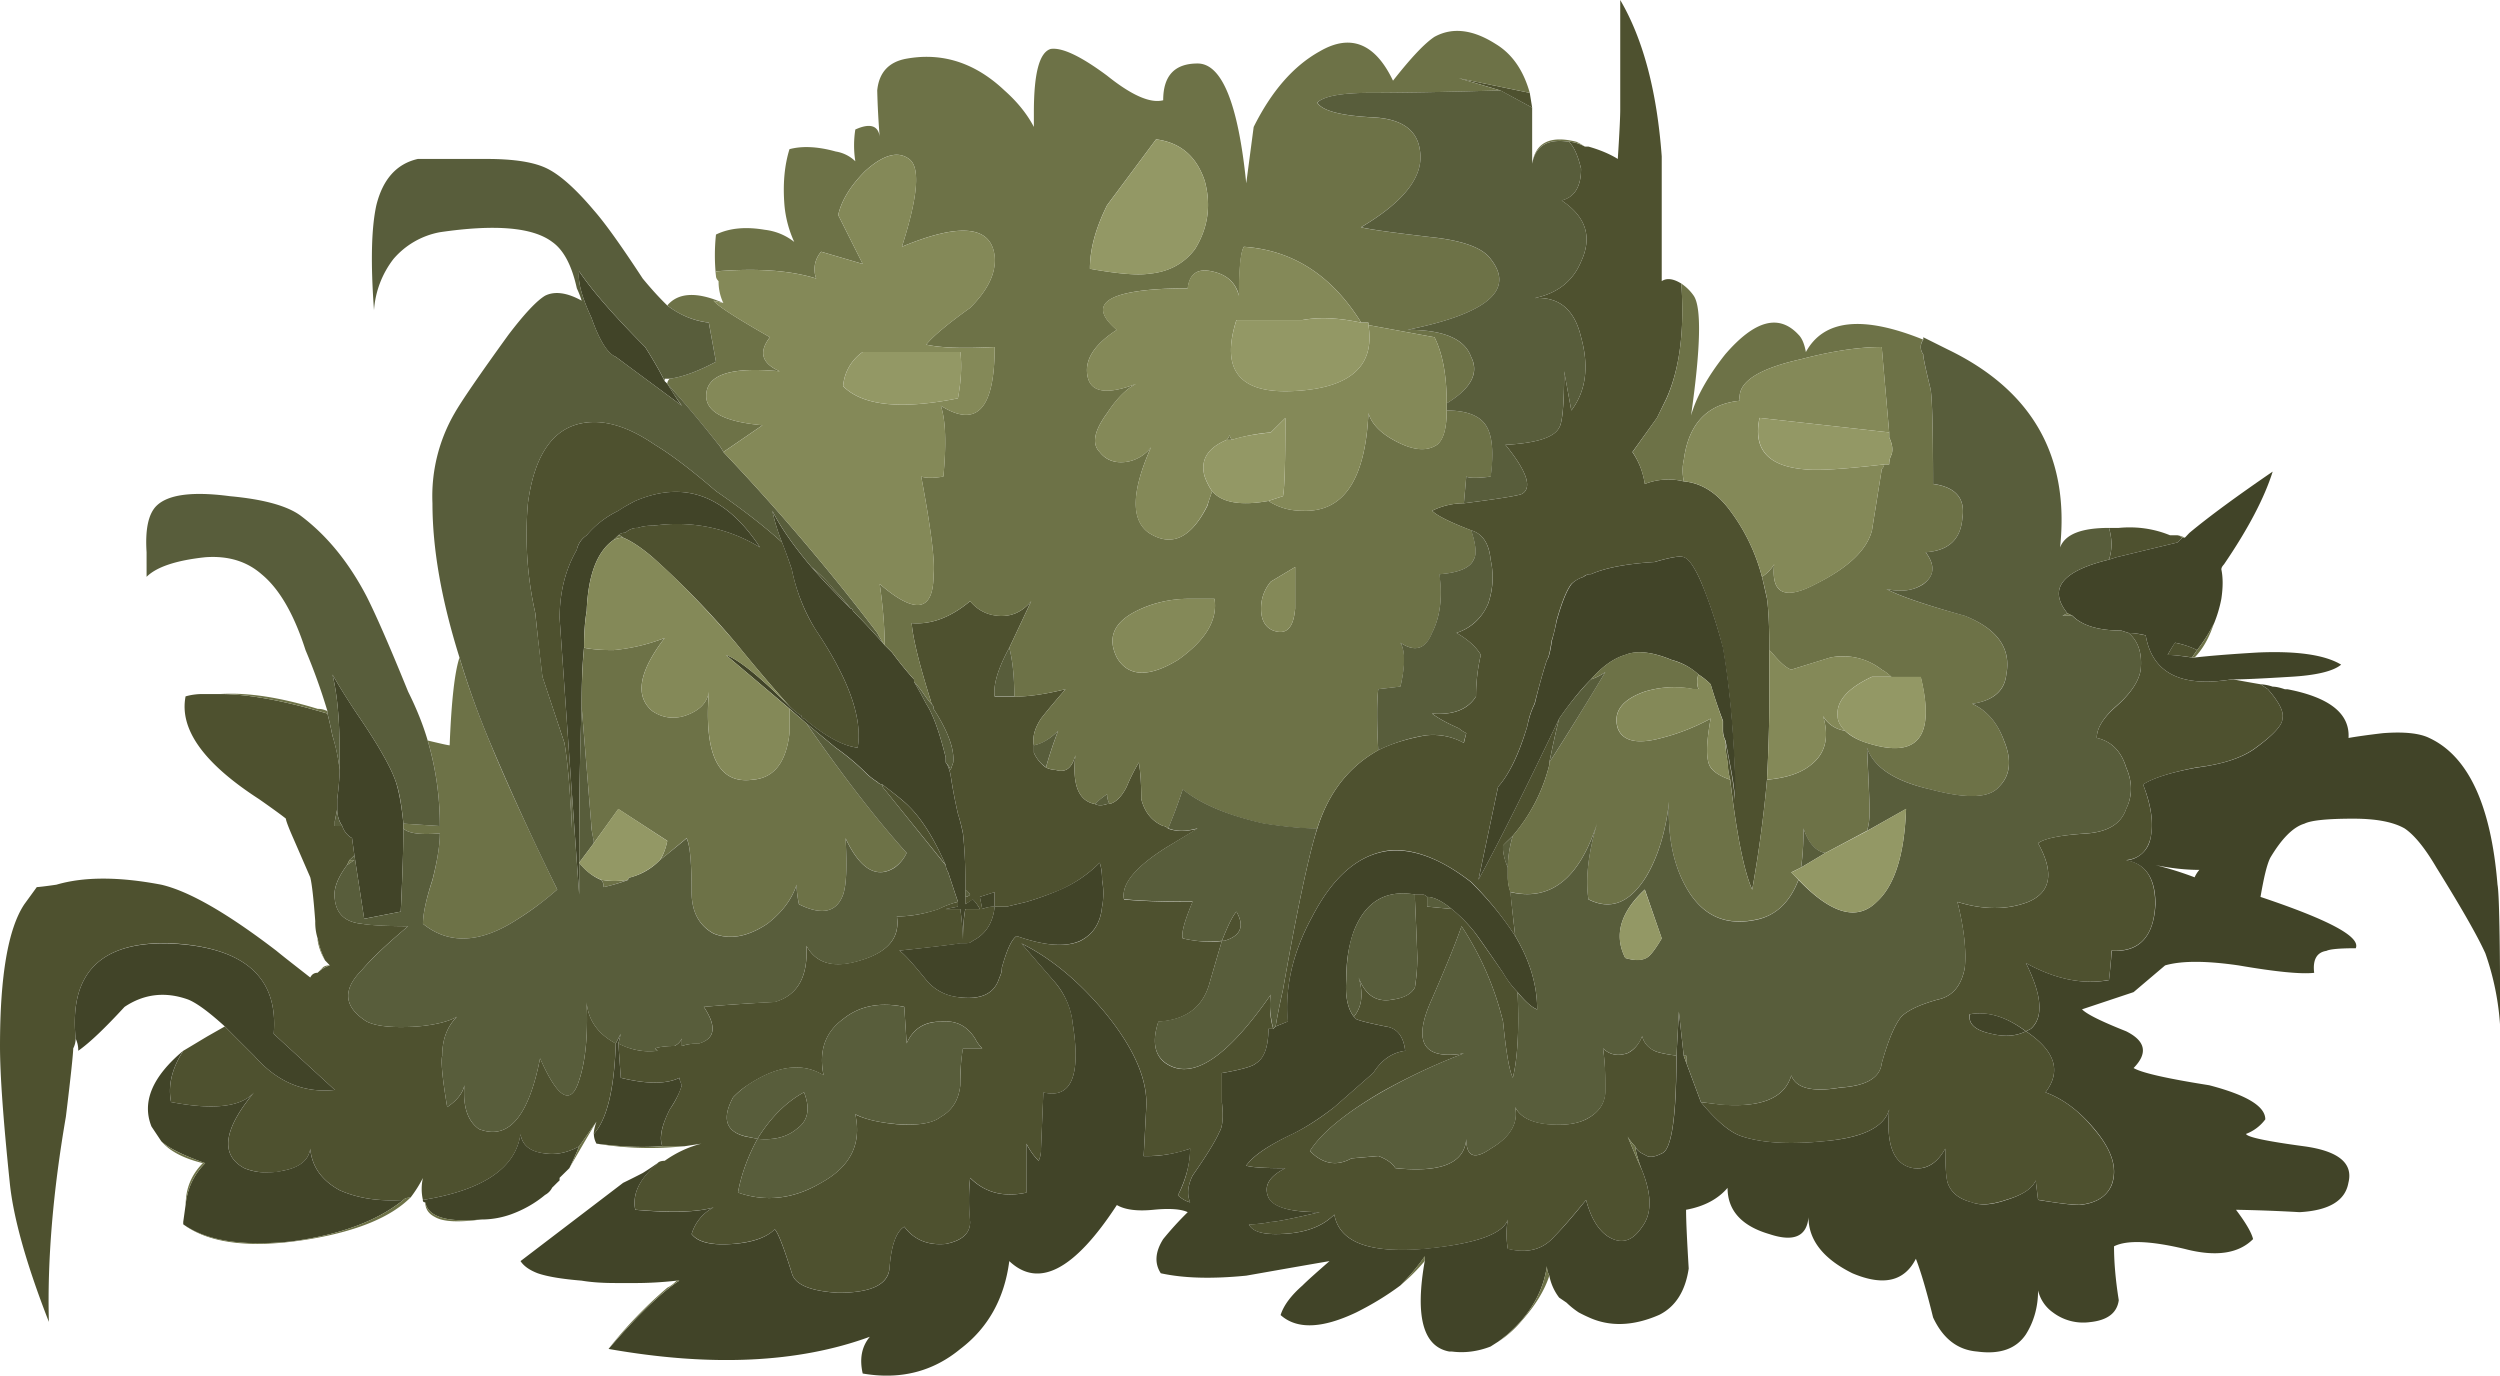
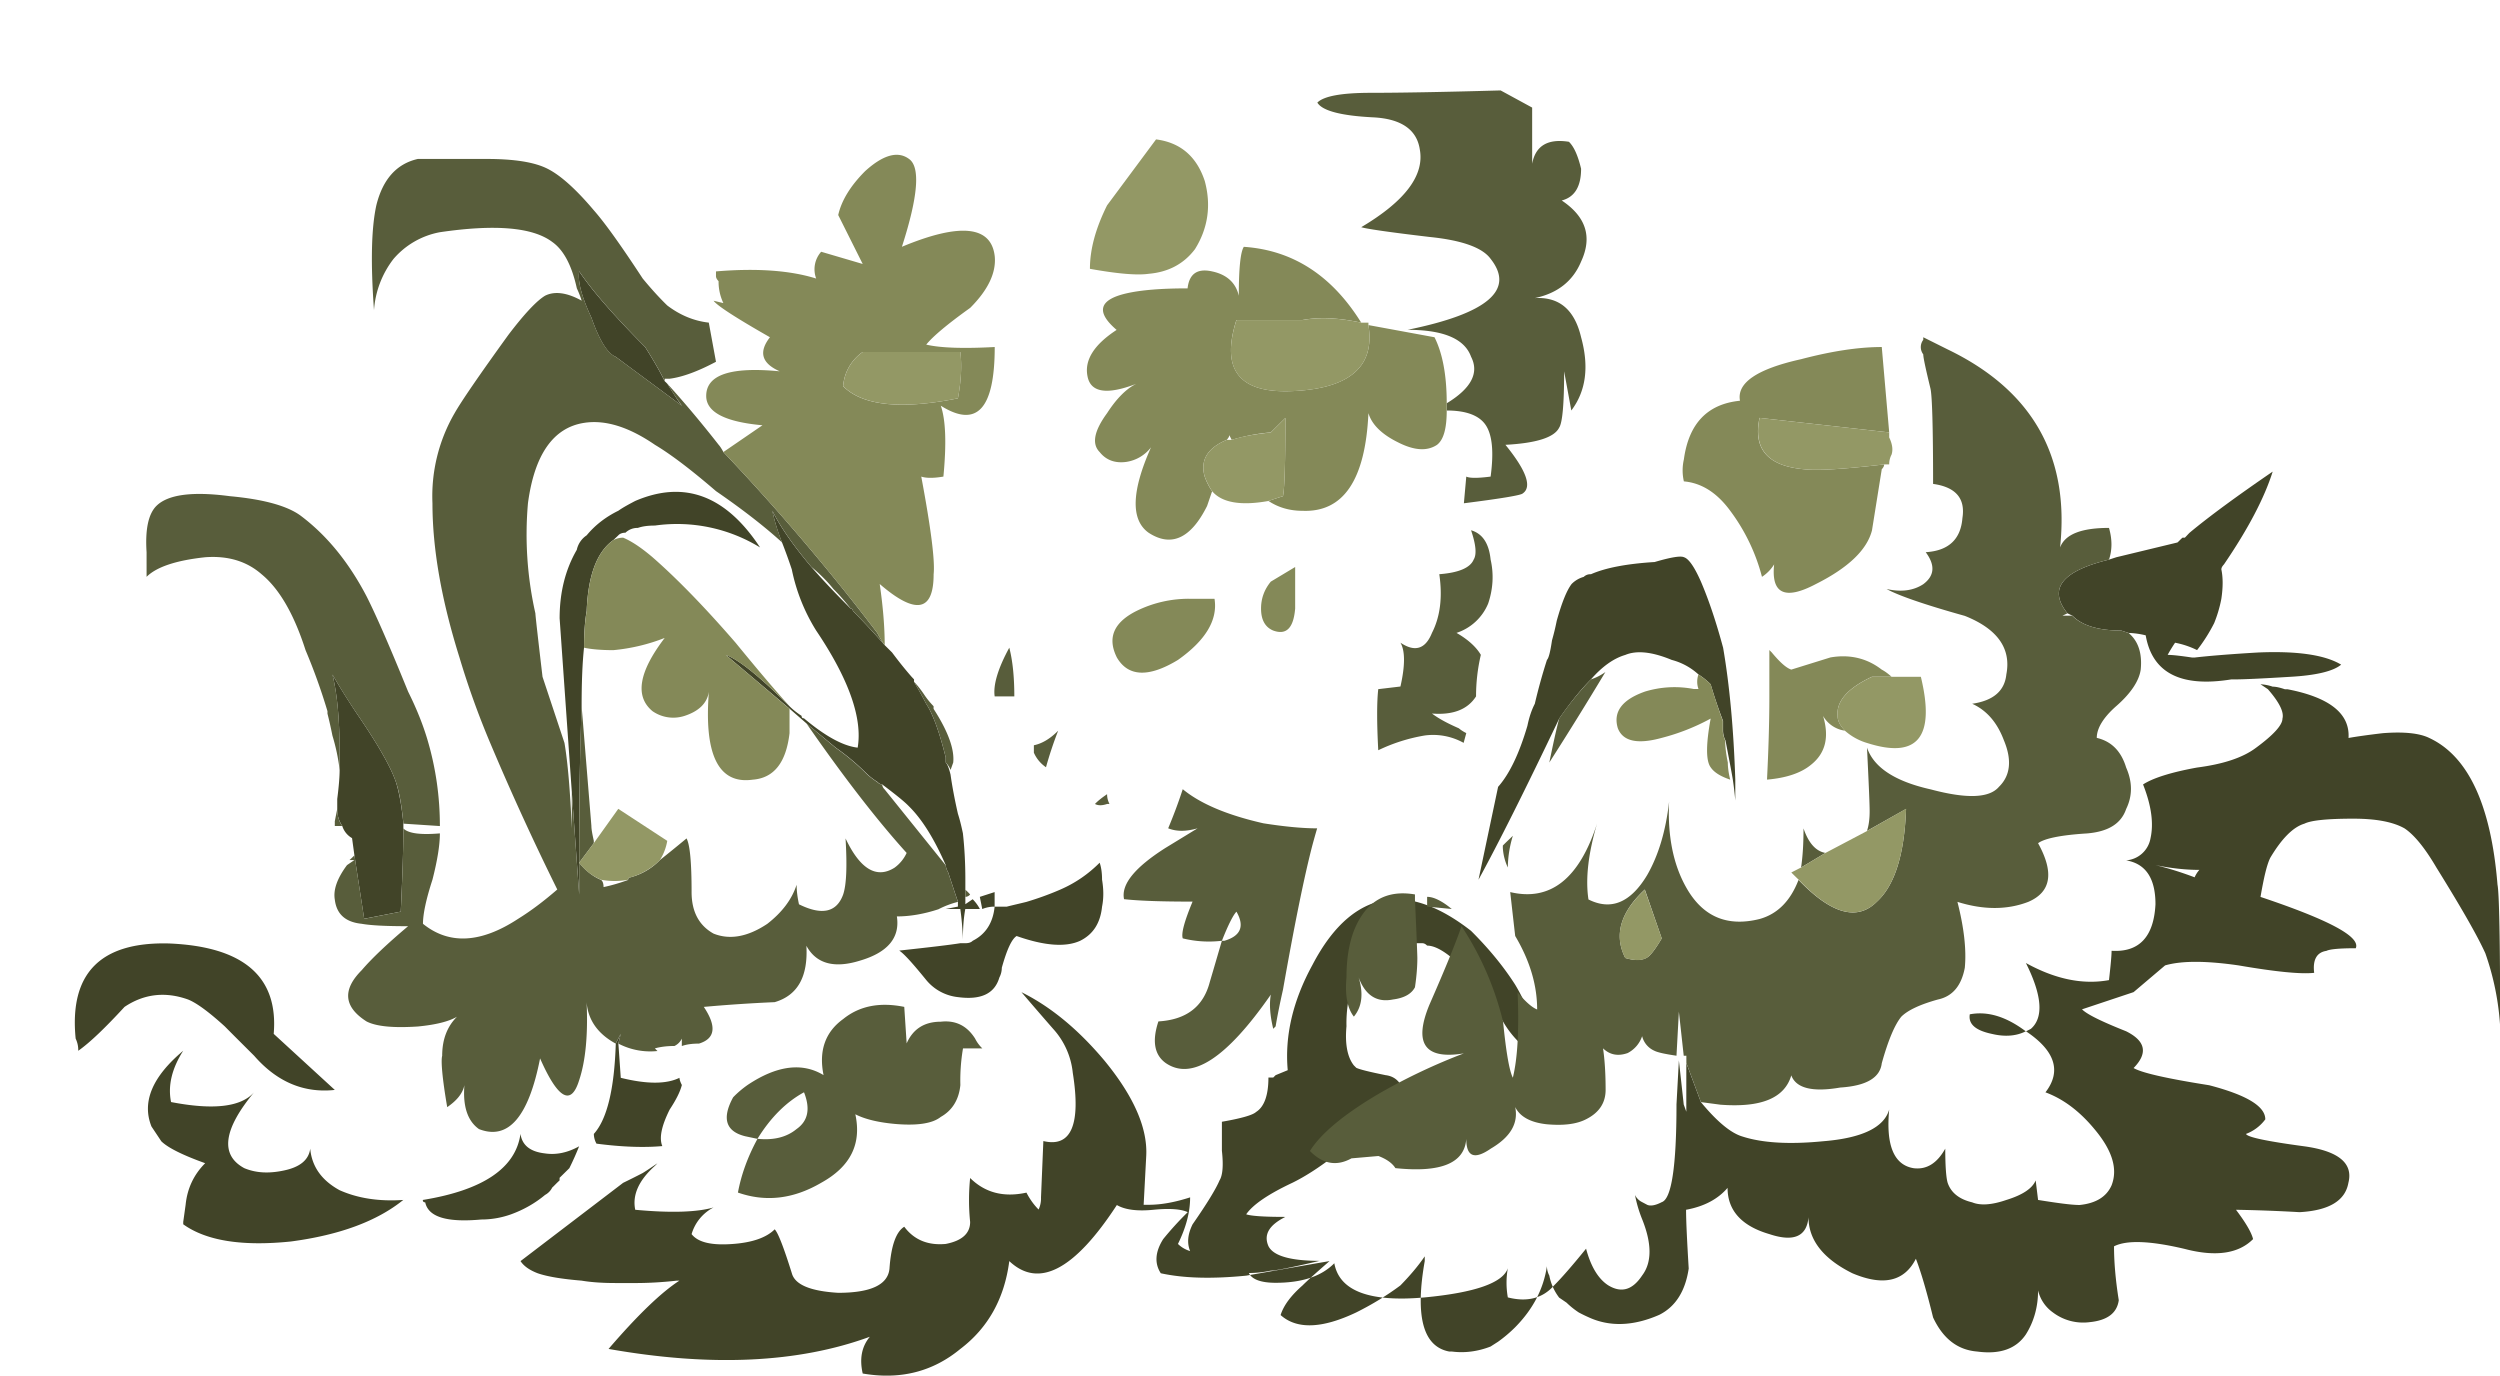
<svg xmlns="http://www.w3.org/2000/svg" viewBox="0 0 51.15 28.145">
  <g fill-rule="evenodd">
-     <path d="M43.15 11.45c.068-.2.068-.415 0-.649h.2c.366-.035.718.015 1.05.151h.151c.039.005.068.02.098.05-.035.033-.064.068-.098.097l-1.25.302-.151.049zm1.801 1.851l-.102.151a4.237 4.237 0 00-.499-.053c.035-.064.084-.147.148-.249.17.034.317.082.453.151zM46.25 14l.151.102c.23.264.333.465.298.601 0 .132-.185.333-.546.595-.27.202-.67.338-1.202.402-.532.102-.903.22-1.103.351.166.435.22.801.15 1.104-.067.263-.233.415-.497.443.4.07.595.372.595.904-.028.664-.331.981-.897.948 0 .102-.015.302-.049.6-.532.102-1.099-.014-1.7-.346.332.663.366 1.113.097 1.347l-.097.049c-.4-.298-.781-.415-1.153-.347-.028.2.118.332.455.4.263.064.498.05.698-.053.601.4.732.815.4 1.25.366.136.699.386.996.752.371.434.484.815.353 1.148-.099.233-.313.366-.65.4-.167 0-.449-.034-.85-.103l-.049-.395c-.068.165-.269.298-.6.395-.303.103-.533.118-.704.054-.264-.069-.429-.2-.497-.4-.034-.103-.049-.333-.049-.699-.166.298-.386.43-.65.4-.4-.067-.566-.469-.498-1.201-.102.366-.552.581-1.352.65-.699.069-1.25.034-1.65-.098-.23-.068-.519-.302-.85-.703l.4.048c.835.07 1.314-.13 1.45-.595.097.264.435.347 1.001.25.533-.035.815-.2.85-.503.131-.464.264-.782.4-.948.133-.132.381-.249.748-.351.302-.064.482-.284.551-.65.035-.366-.019-.815-.151-1.348.532.167 1.02.167 1.45 0 .468-.2.532-.605.2-1.2.132-.103.469-.167 1.001-.2.435-.036.699-.2.801-.505.132-.262.132-.546 0-.848-.102-.333-.302-.533-.601-.602 0-.2.133-.415.401-.648.298-.264.464-.518.498-.748.034-.331-.049-.586-.249-.751.103 0 .215.019.351.049.133.766.713 1.068 1.749.902h.049c.165.03.351.064.551.098zM19.35 17.7l-1.25-1.547a.145.145 0 01-.049-.103c.264.2.45.351.548.449.269.269.517.67.751 1.201zm.25.752v.098l-.25.049h.299c.034.248.049.458.054.625 0-.225.013-.435.048-.625h.298a.827.827 0 00-.146-.195l-.152.097v-.151a.13.13 0 00.098-.049c-.03-.035-.064-.063-.098-.097v-.2c0-.367-.02-.684-.048-.953a3.843 3.843 0 00-.103-.4 9.885 9.885 0 01-.151-.801c-.03-.127-.064-.21-.099-.249a.528.528 0 01.099.152l.054-.152c.028-.268-.103-.635-.402-1.098v-.05c-.033-.04-.053-.073-.053-.102-.23-.732-.367-1.265-.395-1.602.395.035.796-.116 1.196-.449.166.2.386.302.649.302.235 0 .435-.102.6-.302l-.448.953c-.235.43-.332.766-.299 1h.402c.297 0 .648-.053 1.048-.152-.233.269-.4.469-.502.602-.131.2-.18.38-.146.546v.152a.746.746 0 00.248.303.495.495 0 00.2.049c.2.063.333-.035.402-.303-.07.6.062.938.4 1 .063.035.146.035.248 0h.049c.133-.034.249-.151.351-.351a3.79 3.79 0 01.25-.498c.034.2.049.449.049.747.068.268.219.455.449.552.034 0 .069.019.102.054.167.062.367.062.602 0l-.655.395c-.63.4-.913.752-.85 1.055.303.029.767.049 1.402.049-.166.395-.235.648-.201.747.304.068.566.083.801.054-.069.228-.151.512-.249.848-.132.5-.483.768-1.05.802-.132.395-.082.683.147.85.537.366 1.25-.103 2.153-1.403a1.66 1.66 0 00.049.699h-.098c0 .371-.088.605-.253.704-.064.062-.299.131-.699.2v.6c.034.297.015.499-.049.601-.069.165-.249.464-.551.897-.099.202-.117.382-.05.548a.59.59 0 01-.249-.146 2.13 2.13 0 00.249-.953 2.644 2.644 0 01-.849.152H23.4l.053-1.002c.03-.566-.253-1.215-.855-1.947-.532-.635-1.098-1.104-1.698-1.401.17.2.385.448.648.75.235.27.372.567.402.9.17 1.063-.035 1.532-.602 1.4l-.048 1.148a.556.556 0 01-.049.249 1.325 1.325 0 01-.249-.351V24.4c-.468.103-.85 0-1.152-.302-.03.233-.03.536 0 .902 0 .235-.166.381-.499.45-.365.034-.649-.084-.849-.352-.166.102-.268.386-.302.85-.035.337-.381.502-1.05.502-.566-.034-.884-.165-.948-.4-.166-.532-.283-.835-.351-.899-.166.167-.45.264-.85.299-.435.034-.717-.035-.85-.201a.899.899 0 01.45-.546c-.332.097-.865.112-1.602.048-.063-.302.068-.6.4-.903l.055-.05c.028-.033.082-.048.146-.048.234-.166.484-.282.751-.351l-.351.054h-.449c-.064-.172-.015-.42.151-.753a1.8 1.8 0 00.249-.497.381.381 0 01-.049-.152c-.268.132-.668.132-1.201 0l-.049-.703c.264.137.533.186.802.15l-.054-.048c.102-.034.234-.049.4-.049a.317.317 0 00.151-.151v.151c.098-.033.215-.053.351-.053.333-.098.366-.347.099-.747.365-.035.849-.068 1.45-.102.469-.133.684-.518.649-1.148.2.367.566.464 1.099.298.566-.166.82-.464.752-.899.269 0 .551-.049.849-.151.132-.064.268-.118.401-.146zM6.699 14.6c.035.131.069.283.102.449.064.2.118.435.148.704 0 .13-.015.33-.049.595v.2l-.05.255v.097h.153a.43.43 0 00.2.249l.048.351c-.035.035-.068.069-.102.098L7.1 17.7c-.2.269-.284.499-.25.699.035.302.215.468.553.502.195.03.512.049.947.049-.435.366-.752.665-.947.899-.4.4-.372.752.097 1.05.2.102.551.136 1.05.102.366-.034.635-.102.8-.2-.2.2-.302.464-.302.8-.03.099 0 .45.102 1.05.2-.136.318-.282.353-.448-.035.435.062.732.297.898.6.234 1.015-.25 1.25-1.45.366.834.635.982.8.449.133-.4.181-.932.153-1.601.028.366.228.654.595.849-.03.937-.18 1.553-.45 1.856 0-.069.02-.152.055-.254l-.353.503c-.234.13-.469.18-.697.146-.303-.029-.47-.167-.503-.395-.099.697-.767 1.147-1.997 1.347a1.01 1.01 0 010-.45 2.637 2.637 0 01-.254.402c-.064 0-.118.013-.146.048-.504.034-.934-.035-1.304-.2-.366-.2-.568-.483-.601-.85-.03.234-.215.386-.547.449A1.29 1.29 0 015 23.901c-.497-.268-.435-.786.2-1.552-.269.302-.835.366-1.699.2-.068-.331.014-.684.249-1.05.166-.098.333-.2.498-.298l.352-.2c.165.167.366.367.6.6.464.533 1.016.768 1.65.699L5.6 21.153c.099-1.168-.615-1.788-2.147-1.855-1.402-.03-2.037.62-1.905 1.952a.432.432 0 01-.05.2c0 .098-.048.566-.15 1.398C1.084 24.38.966 25.78 1 27.046.533 25.85.27 24.898.2 24.2c-.131-1.265-.2-2.197-.2-2.799 0-1.435.166-2.402.498-2.9l.255-.351c.028 0 .165-.015.4-.049.566-.166 1.278-.166 2.148 0 .567.132 1.348.582 2.349 1.348.165.136.4.317.698.551.033-.067.083-.097.15-.097a.651.651 0 01.25-.152l-.098-.102a1.821 1.821 0 01-.151-.449 1.091 1.091 0 01-.049-.352c-.034-.464-.069-.767-.102-.898L6 17.149c-.102-.23-.151-.366-.151-.4-.035-.03-.215-.166-.552-.401-1.133-.733-1.63-1.43-1.5-2.1.103-.03.22-.048.352-.048h.353c.566 0 1.298.131 2.196.4zm24-12.749l-.85-.25 1.45.299.049.303-.65-.352zM31.9 14.703c-.069.263-.132.56-.201.898v.049a3.543 3.543 0 01-.746 1.45c-.07.069-.138.131-.2.2v.049c0 .102.028.235.097.4v.201c0 .098.019.2.054.297.029.303.062.6.097.904a6.852 6.852 0 00-.898-1.104c-.6-.463-1.153-.683-1.65-.65-.635.07-1.168.518-1.603 1.353-.4.732-.566 1.45-.497 2.149l-.254.102c.034-.2.082-.449.151-.752.235-1.333.435-2.314.6-2.949.035-.131.069-.249.103-.351.23-.733.645-1.265 1.25-1.602.263-.132.58-.23.947-.298a1.3 1.3 0 01.801.151L30 15a.674.674 0 01-.151-.098c-.23-.102-.415-.2-.548-.302.435.034.733-.084.899-.351 0-.299.035-.582.098-.85-.098-.167-.264-.313-.498-.449.298-.099.518-.299.649-.601.102-.298.117-.6.049-.899-.03-.331-.165-.531-.4-.6-.43-.166-.698-.298-.797-.4a1.45 1.45 0 01.65-.153c.767-.097 1.168-.165 1.202-.2.195-.13.082-.463-.352-.996.63-.034.997-.151 1.099-.351.068-.098.103-.484.103-1.153l.146.802c.302-.4.366-.899.2-1.499-.133-.566-.449-.83-.948-.801.464-.098.782-.347.948-.748.234-.502.102-.917-.4-1.25.267-.067.4-.282.4-.649-.064-.268-.146-.453-.249-.55.098 0 .205.033.326.097h.074c.235.067.435.151.6.253.035-.537.05-.87.05-1V0c.469.801.751 1.865.849 3.199v2.553c.102-.068.235-.053.401.05.068.965-.035 1.747-.304 2.348l-.195.4-.502.699c.136.2.22.42.254.653a1.31 1.31 0 01.796-.053c.366.033.682.235.951.601.299.4.518.849.65 1.352.034.132.064.283.103.45.028.2.048.545.048 1.05v.947c0 .571-.02 1.137-.048 1.703a25.782 25.782 0 01-.303 2.247c-.166-.367-.317-1.114-.45-2.247a1.523 1.523 0 01-.054-.35 2.732 2.732 0 01-.048-.45c.068.332.117.6.15.8.03.215.05.357.05.425v-.425c-.034-1.035-.117-1.938-.25-2.7A10.263 10.263 0 0034.8 11.9c-.132-.299-.249-.469-.351-.499-.064-.034-.269 0-.601.098-.567.035-1.002.117-1.3.25-.068 0-.117.018-.15.053a.683.683 0 00-.25.147c-.102.136-.2.385-.302.751-.03.166-.063.299-.098.401-.034.234-.068.366-.098.4-.067.2-.151.498-.254.899a1.69 1.69 0 00-.146.449c-.171.566-.366.986-.6 1.25l-.401 1.9c.401-.733.952-1.831 1.651-3.296zm-2.197 3.896c.13.102.282.249.448.449.03.035.23.317.602.855.097.166.2.297.297.395.034.772 0 1.353-.097 1.753-.07-.132-.138-.517-.2-1.147a6.196 6.196 0 00-.85-1.954c-.103.304-.318.835-.655 1.603-.332.8-.098 1.132.703 1a12.7 12.7 0 00-1.698.796c-.738.435-1.222.835-1.452 1.201.264.269.548.318.85.151l.552-.048c.166.063.283.146.347.248.933.098 1.416-.102 1.45-.6 0 .367.166.434.498.2.4-.235.567-.517.503-.85.098.197.318.313.649.348.333.034.601 0 .801-.098.264-.137.395-.332.395-.601 0-.332-.013-.615-.048-.85.137.133.302.166.503.098.132-.063.229-.18.298-.347.034.133.117.23.249.298.068.035.22.069.45.099 0 1.268-.1 1.937-.3 2-.13.07-.233.085-.297.055l-.102-.054a.319.319 0 01-.146-.147.842.842 0 01-.152-.2c.068.167.165.4.298.698.2.504.2.884 0 1.148-.2.303-.43.37-.699.2-.2-.132-.351-.38-.449-.747-.302.367-.517.615-.65.747-.233.268-.551.352-.951.255a1.735 1.735 0 010-.602c-.097.298-.665.499-1.7.602-1.132.097-1.747-.138-1.85-.704-.269.269-.664.4-1.201.4-.298 0-.484-.063-.548-.2.133 0 .284-.014.45-.049.098 0 .434-.067 1.002-.2-.602 0-.953-.097-1.05-.297-.103-.235.013-.435.346-.602-.435 0-.699-.018-.801-.053.137-.195.455-.415.952-.65.269-.132.553-.312.85-.547l.8-.702c.166-.264.386-.415.65-.45-.034-.298-.166-.464-.4-.498-.332-.068-.532-.117-.601-.151l-.049-.049c.166-.2.2-.468.098-.801.137.366.37.518.703.45.234-.035.38-.117.449-.25a4.08 4.08 0 00.049-.6c0-.034-.014-.435-.049-1.196V18.3h.146c.035 0 .069.015.103.049v.2l.504.049zm-9.352-.049v-.297l-.302.097.049.249a.567.567 0 01.253-.049c-.033.333-.185.566-.448.699a.206.206 0 01-.152.054h-.102c-.2.028-.615.082-1.25.146.102.067.282.269.551.6.166.2.381.317.65.352.469.068.751-.068.849-.401a.408.408 0 00.049-.2c.102-.366.2-.581.303-.649.567.2 1 .234 1.299.103.269-.138.415-.366.449-.704a1.483 1.483 0 000-.546c0-.138-.015-.25-.049-.353a2.67 2.67 0 01-.801.553c-.234.097-.464.18-.698.249-.132.033-.268.063-.401.097h-.249zm4.649.699c.131-.333.235-.533.298-.596.17.297.088.498-.25.596H25zM11.699 16.2v.748c-.034-.766-.083-1.348-.151-1.749l-.45-1.352a56.662 56.662 0 01-.145-1.3 7.317 7.317 0 01-.152-2.25c.132-.995.518-1.548 1.148-1.645.434-.07.917.082 1.45.448.336.202.751.519 1.25.948.532.366.986.717 1.352 1.05.068.166.132.351.2.552.098.469.264.884.498 1.25.67 1 .952 1.802.85 2.397-.298-.03-.664-.23-1.099-.595-.034 0-.049-.02-.049-.054a1.248 1.248 0 01-.248-.2 33.547 33.547 0 01-1.104-1.299 17.516 17.516 0 00-1.699-1.749c-.235-.2-.435-.331-.601-.4-.034-.033-.068-.048-.098-.048.03-.034.084-.054.147-.054a.357.357 0 01.253-.098c.099-.035.215-.048.348-.048a3.245 3.245 0 012.152.448C14.85 10.133 14 9.82 12.998 10.25a3.146 3.146 0 00-.347.201 1.924 1.924 0 00-.648.503.457.457 0 00-.202.297c-.233.401-.351.87-.351 1.401l.249 3.55zm5.704-3.75a20.14 20.14 0 01-.802-.85c.2.167.348.313.45.45.132.132.249.269.352.4zm1.147 8.897l-.049-.747c-.503-.102-.918-.02-1.25.249-.366.269-.503.649-.401 1.153-.434-.27-.951-.2-1.552.2-.098.063-.2.146-.298.248-.235.435-.151.699.249.802l.249.048c-.2.367-.332.733-.4 1.099.566.2 1.137.136 1.703-.2.602-.332.83-.796.699-1.397.2.098.484.166.85.2.434.03.733-.02.898-.152.235-.131.37-.351.4-.648 0-.333.02-.587.055-.753h.395a.737.737 0 01-.147-.2c-.166-.264-.4-.38-.703-.346-.332-.005-.567.146-.698.444zM15.498 23.3c.268-.435.586-.752.952-.952.133.337.084.586-.151.752-.2.165-.464.234-.801.2z" fill="#4e512f" />
-     <path d="M34.502 21.749l.298.8c.331.401.615.635.85.704.4.13.951.166 1.65.097.8-.064 1.25-.284 1.353-.65-.07.733.097 1.134.497 1.201.269.035.484-.102.65-.4 0 .367.019.6.049.699.068.2.233.336.502.4.166.069.401.054.699-.049.331-.102.532-.235.6-.4l.049.4c.401.064.683.103.85.103.337-.034.551-.171.653-.4.133-.338.015-.719-.35-1.153-.303-.366-.636-.616-1.002-.752.332-.43.201-.85-.4-1.25-.2.102-.435.117-.698.054-.332-.07-.483-.2-.45-.4.367-.07.748.048 1.148.35l.102-.053c.264-.23.23-.684-.102-1.347.601.332 1.167.448 1.7.35.034-.302.053-.502.053-.6.562.035.864-.283.898-.952 0-.532-.2-.83-.6-.898a.548.548 0 00.498-.45c.068-.302.02-.668-.152-1.103.2-.131.572-.249 1.104-.346.533-.069.933-.2 1.202-.401.366-.268.546-.47.546-.6.035-.133-.063-.333-.298-.602L46.25 14a.94.94 0 01.249.049c.069 0 .151.02.249.053h.053c.865.167 1.28.499 1.25.997.167-.03.402-.063.699-.098.435-.034.753 0 .953.098.795.37 1.263 1.367 1.396 3.003.034.165.054 1.133.054 2.9a5.502 5.502 0 00-.303-1.498c-.166-.367-.504-.953-1.001-1.754-.235-.4-.449-.664-.65-.8-.234-.133-.58-.2-1.049-.2-.532 0-.865.034-1.001.102-.23.068-.464.303-.699.698-.069.137-.131.401-.2.801 1.401.469 2.051.815 1.949 1.05-.333 0-.533.019-.601.054-.195.029-.283.18-.25.449-.268.03-.78-.02-1.547-.152-.67-.097-1.167-.097-1.503 0l-.645.547-1.055.352c.102.103.4.249.903.449.4.2.449.449.152.752.166.098.678.215 1.547.352.766.2 1.148.43 1.148.698a.873.873 0 01-.395.298c.028.067.428.151 1.196.254.697.097 1.001.346.899.747-.064.366-.397.566-.997.6a32.532 32.532 0 00-1.303-.049c.2.264.317.464.35.6-.297.299-.765.367-1.395.202-.704-.167-1.188-.187-1.45-.054 0 .302.028.669.097 1.102-.035.264-.235.415-.601.45a1.027 1.027 0 01-.747-.2.767.767 0 01-.303-.45c0 .333-.083.635-.249.899-.2.298-.533.415-1.001.351-.4-.033-.698-.268-.898-.697-.132-.538-.25-.938-.352-1.201-.234.463-.664.566-1.299.297-.6-.297-.898-.684-.898-1.147-.035.395-.303.512-.8.346-.567-.165-.856-.483-.856-.946-.195.228-.477.38-.849.448 0 .234.02.635.054 1.202-.069.463-.269.78-.601.947-.533.234-1.02.249-1.45.049a2.968 2.968 0 01-.2-.098 1.674 1.674 0 01-.249-.2l-.151-.103a1.076 1.076 0 01-.201-.45.417.417 0 01-.049-.194c-.068.464-.283.879-.649 1.25a2.788 2.788 0 01-.351.297l-.153.098c-.262.102-.53.137-.795.102h-.053c-.533-.102-.699-.717-.499-1.85v-.097c-.136.2-.303.395-.498.595-.268.2-.57.386-.903.552-.698.332-1.215.352-1.548.054.064-.201.215-.401.449-.606.097-.098.284-.264.552-.498-.77.132-1.338.234-1.705.298-.697.069-1.278.054-1.747-.049-.131-.2-.118-.435.049-.699a6.66 6.66 0 01.502-.551c-.136-.064-.37-.082-.702-.049s-.582 0-.748-.097c-.869 1.332-1.601 1.714-2.201 1.147-.099.767-.435 1.368-1.001 1.797-.567.468-1.232.635-1.998.503-.069-.303-.02-.552.146-.752-1.465.537-3.246.62-5.346.249.6-.698 1.084-1.162 1.45-1.397h-.054a7.658 7.658 0 01-.947.049h-.303c-.263 0-.497-.015-.697-.049-.401-.033-.699-.082-.899-.151-.166-.064-.284-.146-.351-.249l2.099-1.601c.132-.064.268-.132.401-.201.102-.063.2-.131.302-.2l-.053.054c-.333.298-.464.6-.402.898.738.069 1.27.049 1.603-.048a.899.899 0 00-.45.546c.132.171.415.235.85.201.4-.03.684-.132.85-.299.067.064.185.367.351.899.064.235.381.366.948.4.668 0 1.02-.165 1.05-.497.033-.47.136-.753.302-.855.2.268.484.386.849.352.332-.064.499-.215.499-.45a4.441 4.441 0 010-.899c.302.299.683.402 1.152.299v-.996c.068.131.151.249.249.346a.545.545 0 00.049-.249l.048-1.152c.567.136.772-.333.602-1.396a1.572 1.572 0 00-.402-.9 81.977 81.977 0 01-.648-.75c.6.297 1.166.766 1.698 1.4.602.733.884 1.382.855 1.948l-.053 1.002h.102c.264 0 .546-.054.849-.152 0 .303-.083.615-.249.953a.59.59 0 00.249.146c-.068-.166-.049-.346.05-.547.302-.434.482-.733.551-.898.064-.102.083-.304.049-.606v-.595c.4-.069.635-.138.699-.2.165-.103.253-.338.253-.704h.098l.049-.049.248-.102c-.063-.699.103-1.416.503-2.149.435-.835.967-1.284 1.602-1.347.498-.034 1.05.18 1.645.645.372.37.67.737.904 1.103.298.498.449 1 .449 1.499-.103-.035-.234-.151-.4-.352a1.965 1.965 0 01-.298-.395c-.366-.538-.567-.82-.6-.855a3.009 3.009 0 00-.45-.45c-.2-.165-.37-.248-.503-.248-.034-.034-.063-.049-.103-.049h-.146c-.6-.102-1.015.147-1.25.747a2.672 2.672 0 00-.151.952c-.034.366.02.635.151.801l.049.049c.068.034.268.083.601.151.234.029.366.2.4.498-.269.035-.484.186-.65.45l-.8.702c-.298.23-.581.415-.85.548-.498.234-.815.449-.953.649.103.035.367.053.802.053-.333.167-.449.362-.347.597.098.2.45.302 1.05.302-.567.133-.903.2-1 .2a2.19 2.19 0 01-.45.049c.063.132.25.2.547.2.537 0 .937-.131 1.201-.4.102.566.717.801 1.85.699 1.035-.098 1.602-.3 1.7-.597-.035.2-.035.397 0 .597.4.102.717.018.951-.25.133-.132.353-.38.65-.747.098.367.249.615.449.747.269.166.499.103.699-.2.2-.264.2-.65 0-1.148a2.647 2.647 0 01-.147-.497.319.319 0 00.147.146l.102.054c.064.03.166.015.298-.054.2-.064.302-.733.302-2.001l.049-.9.099.903.053.148zm10.45-8.448a1.772 1.772 0 00-.45-.151 3.276 3.276 0 00-.152.249c.103 0 .269.02.499.054h.054c.297-.034.732-.07 1.298-.103.802-.034 1.368.049 1.699.249-.165.136-.517.22-1.05.249-.566.035-.951.053-1.151.053h-.049c-1.036.167-1.616-.136-1.749-.902a1.666 1.666 0 00-.351-.049l-.151-.049c-.464 0-.801-.103-.996-.303l-.103-.05c-.4-.497-.117-.863.85-1.098l.151-.049 1.25-.302c.034-.029.063-.064.103-.098h.048c.034-.033.063-.068.098-.102.4-.333.966-.748 1.699-1.25-.167.532-.498 1.167-.997 1.899-.033.035-.053.068-.053.103.035.165.035.365 0 .6a2.647 2.647 0 01-.147.498c-.102.201-.22.386-.35.552zM8.701 24.6c-.034 0-.05-.015-.05-.049 1.23-.2 1.9-.65 1.998-1.352.034.234.2.366.503.4.228.034.463-.015.697-.146a6.017 6.017 0 01-.2.448l-.2.197v.053c-.069.063-.117.117-.151.147a.342.342 0 01-.146.15c-.2.167-.435.303-.704.4-.2.07-.4.103-.6.103-.699.064-1.084-.048-1.148-.351zm-.45-.049c-.537.434-1.303.718-2.3.85-1 .103-1.733-.015-2.202-.352V25l.049-.351c.034-.333.166-.615.4-.85-.464-.166-.766-.318-.898-.449l-.201-.302c-.2-.5.015-1.017.65-1.55-.235.367-.317.72-.249 1.05.864.167 1.43.103 1.699-.2-.635.767-.697 1.285-.2 1.553.235.098.498.113.801.049.332-.067.518-.215.547-.449.033.367.235.65.6.85.37.165.8.234 1.305.2zM12.15 23.2c.269-.298.42-.914.449-1.851l.102-.195-.049.195.049.703c.533.132.933.132 1.201 0 0 .029.015.083.049.147-.034.136-.117.302-.249.502-.166.333-.22.581-.151.748-.366.033-.815.02-1.347-.05a.417.417 0 01-.054-.2zM1.548 21.25c-.132-1.332.503-1.982 1.905-1.947 1.532.062 2.246.682 2.147 1.85L6.85 22.3c-.634.069-1.186-.166-1.65-.699-.234-.233-.435-.433-.6-.6-.332-.302-.581-.483-.752-.551-.464-.166-.9-.117-1.3.151-.4.434-.712.733-.947.898a.542.542 0 00-.053-.249zM44.1 17.7c.264.064.533.148.802.25a.554.554 0 01.097-.152c-.269 0-.566-.03-.899-.098zM32.55 13.901c-.2.2-.415.464-.649.802-.699 1.465-1.25 2.563-1.651 3.296l.401-1.9c.234-.264.434-.684.6-1.25.034-.166.083-.318.151-.449a11.4 11.4 0 01.249-.899c.035-.033.069-.166.103-.4a4.92 4.92 0 00.097-.401c.103-.366.201-.615.304-.751a.559.559 0 01.248-.146.194.194 0 01.147-.054c.302-.133.737-.215 1.304-.25.332-.098.532-.131.6-.098.098.03.215.2.347.499.171.4.318.849.454 1.353.132.766.215 1.665.249 2.7v.425a6.964 6.964 0 00-.05-.425c-.033-.2-.087-.47-.15-.802a.448.448 0 01-.05-.2v-.2A9.905 9.905 0 0135 14a1.454 1.454 0 00-.249-.2 1.289 1.289 0 00-.547-.298c-.4-.166-.718-.2-.951-.102-.235.069-.47.234-.704.502zM20.35 18.55h.249c.133-.034.269-.064.401-.097.234-.07.464-.152.698-.254.304-.133.566-.313.801-.548.034.098.049.215.049.348.034.2.034.385 0 .551-.034.333-.18.566-.449.699-.299.136-.732.102-1.299-.098-.102.063-.201.283-.303.649a.432.432 0 01-.05.2c-.097.333-.38.464-.848.401a.976.976 0 01-.65-.352c-.269-.331-.449-.533-.551-.6.635-.069 1.05-.118 1.25-.151h.102c.068 0 .118-.015.152-.05.263-.132.415-.365.448-.698a.646.646 0 00-.253.049l-.05-.249.303-.098v.298zM13.653 7.851c.166.264.263.415.297.45L12.597 7.3c-.166-.064-.332-.332-.497-.801-.2-.429-.284-.746-.25-.946.269.4.719.912 1.349 1.547.17.269.302.498.4.698l.054.053zm-1.954 8.35l-.249-3.55c0-.531.118-1 .351-1.401a.476.476 0 01.202-.297c.165-.2.38-.372.648-.503.098-.069.215-.132.347-.201 1-.429 1.85-.116 2.553.952a3.245 3.245 0 00-2.152-.448c-.133 0-.249.013-.348.048a.357.357 0 00-.254.098c-.062 0-.116.02-.146.054l-.102.097c-.333.235-.518.718-.546 1.45-.036.2-.054.45-.054.753-.035.33-.049.732-.049 1.196a79.85 79.85 0 00-.05 3.202v.65l-.151-2.1zm-4.75-.448V15.4c0-.67-.049-1.201-.148-1.602.133.235.299.499.499.801.435.635.698 1.099.8 1.401.064.2.118.484.153.85v.103c0 .429-.02.996-.054 1.699l-.748.146-.2-1.299-.048-.351a.43.43 0 01-.2-.249.596.596 0 01-.103-.352v-.2c.034-.264.049-.464.049-.595zM16.6 11.6c.23.264.499.548.802.85.028 0 .048.015.048.049.23.235.449.469.649.699l.152.151c.098.131.23.303.4.498l.05.053v.049c.097.166.18.318.248.45.132.2.269.566.4 1.099v.102c.035.039.069.122.099.249.033.234.082.498.151.801.034.103.067.234.102.4.03.269.05.582.05.948v.502l.15-.102a.847.847 0 01.147.2h-.298c-.035.19-.049.4-.049.625a6.022 6.022 0 00-.053-.625h-.299l.25-.049v-.102c-.069-.2-.133-.4-.2-.6a.351.351 0 01-.05-.148c-.234-.536-.483-.937-.751-1.201-.098-.103-.284-.249-.548-.449-.034 0-.067-.02-.102-.054a1.357 1.357 0 01-.249-.2 4.7 4.7 0 00-.6-.498l-.601-.498-.347-.302-1.303-1.1c.268.098.702.45 1.303 1.05.064.065.147.132.25.2 0 .035.014.05.048.05.435.366.801.566 1.099.6.102-.6-.18-1.402-.85-2.397a3.78 3.78 0 01-.498-1.25 10.7 10.7 0 00-.2-.552 4.303 4.303 0 01-.2-.649c.165.331.434.718.8 1.151z" fill="#414428" />
-     <path d="M44.703 11.001h-.054a.15.15 0 00-.098-.049c.044.005.093.02.152.05zm.248 2.3c.132-.166.249-.351.347-.552-.098.303-.23.532-.396.703h-.053l.102-.15zM31.7 26.1c-.098.302-.283.601-.547.903-.17.2-.337.347-.502.45.103-.07.214-.167.351-.303.366-.367.581-.782.649-1.25 0 .068.015.136.049.2zM29.15 25.8a3.972 3.972 0 01-.498.498c.195-.2.362-.395.498-.6v.102zm-16.699 1.797a8.835 8.835 0 011.201-1.25.71.71 0 00.195-.147h.054c-.366.235-.85.699-1.45 1.397zm-8.701-2.55c.469.338 1.201.45 2.202.353.997-.132 1.763-.416 2.3-.85.03-.035.083-.049.147-.049-.401.4-1.08.684-2.051.85-1.197.2-2.065.098-2.598-.303zm4.951-.448c.064.302.449.415 1.148.351-.464.064-.782.049-.948-.049-.136-.068-.2-.17-.2-.302zm3.501-1.201c.533.068.982.082 1.348.053h.449a6.644 6.644 0 01-1.797-.053zm-.352.053l.352-.502c-.235.4-.42.717-.552.951.069-.136.132-.282.2-.448zm-8.549-.102c.131.136.434.283.898.449a1.365 1.365 0 00-.4.855c0-.338.117-.62.351-.855-.4-.098-.684-.249-.849-.449zM6.5 19.903L6.6 19.8c.03-.034.084-.049.146-.049a.651.651 0 00-.248.152zm.151-.254a1.088 1.088 0 01-.151-.4V19.2c.035.165.083.316.151.449zm.049-5.049c-.898-.269-1.63-.4-2.197-.4.567-.035 1.23.068 1.997.303.068 0 .132.013.2.048v.049zm1.553 2.349v-.098L9 16.9c0-.601-.083-1.182-.249-1.749.269.064.415.098.449.098.035-.898.102-1.499.201-1.796.165.56.385 1.167.649 1.796.302.732.752 1.719 1.352 2.95a6.186 6.186 0 01-.801.6c-.766.504-1.415.532-1.947.102 0-.2.063-.497.195-.897.102-.406.15-.719.15-.953-.4.034-.648 0-.745-.102zM14.8 6.2l-.2-.048c.068.097.449.346 1.153.747-.235.303-.172.533.2.698-1.002-.098-1.504.068-1.504.503 0 .332.385.532 1.151.6l-.8.548c-.035-.064-.064-.118-.098-.148a24.453 24.453 0 00-1.05-1.25c0-.033.016-.067.05-.102.263-.034.58-.151.947-.346l-.146-.802a1.7 1.7 0 01-.85-.351c.228-.269.614-.283 1.147-.049zm4.301 8.248a1.622 1.622 0 01-.2-.249 1.896 1.896 0 00-.2-.25v-.049l-.048-.053a7.654 7.654 0 01-.4-.498l-.153-.151c0-.366-.034-.781-.102-1.25.737.635 1.103.566 1.103-.2.03-.264-.053-.933-.253-1.998.102.034.253.034.453 0 .064-.668.049-1.152-.053-1.45.737.464 1.103.069 1.103-1.201-.635.034-1.103.02-1.401-.049.133-.166.435-.42.899-.752.366-.366.532-.713.502-1.05-.067-.629-.702-.698-1.898-.2.33-1.03.38-1.63.146-1.796-.23-.172-.533-.084-.899.248-.297.298-.484.6-.551.899l.502 1.001-.85-.25a.54.54 0 00-.102.548c-.531-.166-1.215-.215-2.05-.146v.097a4.023 4.023 0 010-.85c.269-.131.6-.166 1.001-.097.234.028.434.117.6.248a2.292 2.292 0 01-.2-.751c-.035-.435 0-.816.103-1.147.263-.07.58-.054.947.048a.743.743 0 01.4.2 2.073 2.073 0 010-.65c.298-.136.469-.082.498.147a17.081 17.081 0 01-.05-.947c.036-.366.236-.586.602-.65.733-.131 1.401.084 2.001.65.264.234.464.483.602.747V2.3c0-.801.112-1.23.346-1.299.235-.033.62.152 1.152.547.499.4.884.572 1.148.503 0-.503.235-.752.704-.752.497 0 .83.821.995 2.451l.152-1.152c.365-.733.815-1.25 1.353-1.548.628-.366 1.132-.166 1.498.601.367-.468.649-.767.849-.898.366-.2.781-.152 1.25.146.333.2.568.532.699 1.001l-1.45-.299.85.25c-1.196.034-2.08.049-2.648.049-.6 0-.966.068-1.102.2.102.166.482.269 1.151.303.568.03.885.248.948.65.102.53-.298 1.063-1.202 1.596.103.034.572.102 1.402.2.67.069 1.085.22 1.25.449.503.635-.063 1.118-1.7 1.45.733 0 1.168.186 1.3.552.166.333 0 .65-.498.953 0-.572-.084-1.022-.25-1.353l-1.352-.249v-.05h-.147c-.6-.966-1.401-1.483-2.402-1.552-.063.102-.098.435-.098 1.001-.067-.269-.253-.435-.551-.497-.297-.07-.464.048-.499.346-.536 0-.951.034-1.25.102-.566.132-.633.382-.2.748-.468.302-.668.62-.6.951.068.333.4.381 1.002.151-.202.099-.402.299-.602.602-.268.366-.317.63-.151.796.131.17.318.234.551.2a.793.793 0 00.499-.298c-.4.898-.415 1.484-.049 1.748.464.302.864.117 1.202-.548.028-.102.062-.2.097-.302.2.235.586.302 1.153.2.2.132.428.201.697.201.835.034 1.285-.63 1.348-1.997.068.23.268.43.6.595.337.17.6.186.802.053.131-.102.2-.336.2-.702.4 0 .669.102.8.302.133.2.166.548.103 1.05-.268.034-.434.034-.503 0l-.049.547a1.45 1.45 0 00-.65.152c.103.103.367.234.802.4.097.303.117.498.048.6-.068.166-.302.269-.698.299.063.469.015.869-.152 1.201-.131.331-.351.4-.648.2.102.166.102.469 0 .898l-.454.053c-.03.264-.03.684 0 1.25-.601.333-1.016.865-1.25 1.603-.299 0-.665-.035-1.099-.103-.732-.166-1.285-.401-1.651-.698-.098.297-.2.566-.298.8-.033-.034-.068-.053-.102-.053-.23-.097-.381-.284-.449-.552 0-.298-.015-.547-.049-.747a3.79 3.79 0 00-.25.498c-.102.2-.218.317-.351.351a.419.419 0 01-.049-.2 1.742 1.742 0 00-.248.2c-.338-.062-.47-.4-.4-1-.07.268-.202.366-.402.303a.495.495 0 01-.2-.05c.064-.234.147-.483.249-.752-.165.167-.331.269-.497.298-.034-.165.015-.346.146-.546.102-.133.269-.333.502-.602-.4.099-.751.153-1.048.153 0-.401-.035-.738-.103-1.001l.449-.953c-.166.2-.366.303-.601.303a.811.811 0 01-.65-.303c-.4.333-.8.484-1.195.449.028.337.166.87.395 1.602 0 .029.02.063.053.098zM32.1 2.9c-.435-.068-.684.083-.752.449.068-.435.37-.581.903-.449.064.029.122.063.175.098A.717.717 0 0032.1 2.9zm4.101 10.4c0-.503-.02-.85-.048-1.05a9.036 9.036 0 00-.103-.448.82.82 0 00.249-.255c-.064.6.215.737.85.4.669-.332 1.05-.698 1.152-1.098l.2-1.25c.029-.034.049-.069.049-.097h.103c0-.07.015-.138.048-.2.034-.103.015-.22-.048-.353v-.102L38.5 7.1c-.468 0-1.016.083-1.651.249-.897.2-1.317.484-1.25.85-.669.067-1.049.469-1.147 1.201a1.004 1.004 0 000 .449 1.321 1.321 0 00-.8.054 1.6 1.6 0 00-.25-.654l.498-.699.2-.4c.264-.601.367-1.382.299-2.349a.961.961 0 01.254.249c.161.235.146 1.05-.054 2.451.103-.366.331-.786.698-1.25.606-.703 1.103-.835 1.503-.4.064.063.118.18.148.352.366-.67 1.166-.753 2.401-.254a.251.251 0 000 .302c0 .069.05.298.148.699.033.131.053.785.053 1.953.464.063.664.297.6.698-.033.434-.282.664-.751.698.2.269.185.484-.05.65-.2.136-.449.171-.751.102.234.132.766.318 1.601.547.664.268.953.668.85 1.2-.035.333-.269.538-.699.602.299.131.518.385.65.751.167.397.132.714-.102.948-.2.235-.664.249-1.396.054-.738-.172-1.168-.454-1.304-.855.034.703.054 1.133.054 1.3 0 .17-.02.302-.054.4l-.85.453c-.2-.033-.351-.2-.449-.502 0 .302-.015.566-.05.8l-.2.099c.035.033.084.087.148.15-.167.435-.43.703-.797.8-.668.167-1.167-.048-1.503-.648-.264-.469-.382-1.05-.348-1.749-.067.602-.219 1.099-.449 1.5-.337.567-.737.732-1.201.498-.064-.42-.005-.938.176-1.548-.366 1.128-.957 1.597-1.777 1.397a.883.883 0 01-.049-.298v-.201c0-.2.034-.415.103-.649.366-.435.615-.917.746-1.45v-.049c.304-.468.684-1.085 1.147-1.851a1.115 1.115 0 01-.297.151c.235-.268.469-.433.699-.502.233-.098.55-.064.95.102.236.069.416.167.553.298a.449.449 0 000 .302h-.102a2.022 2.022 0 00-1.001.05c-.464.165-.65.415-.548.752.103.263.401.332.899.195A4.344 4.344 0 0035 14.703c-.097.532-.097.863 0 1 .069.098.2.18.4.25.133 1.132.284 1.88.45 2.25a26.16 26.16 0 00.303-2.25c.395-.034.697-.137.898-.303.298-.23.38-.566.249-.996a.619.619 0 00.449.297c.097.098.249.187.45.249 1.035.333 1.401-.116 1.099-1.347H38.7a.877.877 0 00-.2-.152 1.288 1.288 0 00-1.05-.248l-.801.248c-.102-.033-.234-.151-.4-.351l-.049-.049zm6.202-.703h-.2l.097-.05.103.05zM33.599 23.95c-.133-.297-.23-.531-.298-.697a.842.842 0 00.152.2c.028.166.082.332.146.497zm.904-2.201l-.054-.148h.054v.148zM22.3 5.499c.566.102.966.136 1.201.102.4-.035.718-.2.948-.503.267-.43.336-.898.2-1.397-.166-.502-.499-.786-.996-.85L22.65 4.2c-.233.469-.351.898-.351 1.299zm2.9 3.5h-.102c.033-.034.053-.068.053-.098L25.2 9zm-.85 3.252c-.4 0-.766.083-1.097.249-.47.235-.602.553-.402.953.23.395.65.415 1.25.048.567-.4.817-.82.748-1.25h-.499zm1.651-.351a.84.84 0 00-.2.551c0 .23.083.382.249.45.269.098.415-.05.449-.45v-.85L26 11.9zm-13.252-.899a.44.44 0 00-.2.049c.034-.034.069-.064.102-.097.03 0 .064.015.098.048zM7.1 17.7l.049-.102h.102L7.1 17.7zm6.401-.102c.068-.098.118-.23.152-.395l-1.002-.65-.502.698v-.048a1.626 1.626 0 01-.049-.303l-.2-2.451c0-.464.019-.865.049-1.196.136.028.336.048.6.048a3.845 3.845 0 001.05-.248c-.533.697-.615 1.196-.249 1.498.2.132.415.167.649.098.302-.098.469-.264.504-.498-.103 1.299.2 1.899.897 1.802.435-.034.684-.352.753-.953v-.497l.346.297c.766 1.104 1.45 1.983 2.051 2.651a.752.752 0 01-.249.298c-.366.235-.703.035-1.001-.6.034.566.019.952-.049 1.152-.132.367-.435.434-.903.2a1.942 1.942 0 01-.05-.4c-.097.298-.297.567-.6.8-.4.264-.767.333-1.098.197-.299-.167-.45-.445-.45-.85 0-.597-.034-.968-.102-1.1-.2.167-.38.318-.547.45zm-1.201.4c.166.035.351.035.551 0a3.06 3.06 0 01-.502.152c0-.069-.015-.117-.049-.151z" fill="#6d7247" />
+     <path d="M34.502 21.749l.298.8c.331.401.615.635.85.704.4.13.951.166 1.65.097.8-.064 1.25-.284 1.353-.65-.07.733.097 1.134.497 1.201.269.035.484-.102.65-.4 0 .367.019.6.049.699.068.2.233.336.502.4.166.069.401.054.699-.049.331-.102.532-.235.6-.4l.049.4c.401.064.683.103.85.103.337-.034.551-.171.653-.4.133-.338.015-.719-.35-1.153-.303-.366-.636-.616-1.002-.752.332-.43.201-.85-.4-1.25-.2.102-.435.117-.698.054-.332-.07-.483-.2-.45-.4.367-.07.748.048 1.148.35l.102-.053c.264-.23.23-.684-.102-1.347.601.332 1.167.448 1.7.35.034-.302.053-.502.053-.6.562.035.864-.283.898-.952 0-.532-.2-.83-.6-.898a.548.548 0 00.498-.45c.068-.302.02-.668-.152-1.103.2-.131.572-.249 1.104-.346.533-.069.933-.2 1.202-.401.366-.268.546-.47.546-.6.035-.133-.063-.333-.298-.602L46.25 14a.94.94 0 01.249.049c.069 0 .151.02.249.053h.053c.865.167 1.28.499 1.25.997.167-.03.402-.063.699-.098.435-.034.753 0 .953.098.795.37 1.263 1.367 1.396 3.003.034.165.054 1.133.054 2.9a5.502 5.502 0 00-.303-1.498c-.166-.367-.504-.953-1.001-1.754-.235-.4-.449-.664-.65-.8-.234-.133-.58-.2-1.049-.2-.532 0-.865.034-1.001.102-.23.068-.464.303-.699.698-.069.137-.131.401-.2.801 1.401.469 2.051.815 1.949 1.05-.333 0-.533.019-.601.054-.195.029-.283.18-.25.449-.268.03-.78-.02-1.547-.152-.67-.097-1.167-.097-1.503 0l-.645.547-1.055.352c.102.103.4.249.903.449.4.2.449.449.152.752.166.098.678.215 1.547.352.766.2 1.148.43 1.148.698a.873.873 0 01-.395.298c.028.067.428.151 1.196.254.697.097 1.001.346.899.747-.064.366-.397.566-.997.6a32.532 32.532 0 00-1.303-.049c.2.264.317.464.35.6-.297.299-.765.367-1.395.202-.704-.167-1.188-.187-1.45-.054 0 .302.028.669.097 1.102-.035.264-.235.415-.601.45a1.027 1.027 0 01-.747-.2.767.767 0 01-.303-.45c0 .333-.083.635-.249.899-.2.298-.533.415-1.001.351-.4-.033-.698-.268-.898-.697-.132-.538-.25-.938-.352-1.201-.234.463-.664.566-1.299.297-.6-.297-.898-.684-.898-1.147-.035.395-.303.512-.8.346-.567-.165-.856-.483-.856-.946-.195.228-.477.38-.849.448 0 .234.02.635.054 1.202-.069.463-.269.78-.601.947-.533.234-1.02.249-1.45.049a2.968 2.968 0 01-.2-.098 1.674 1.674 0 01-.249-.2l-.151-.103a1.076 1.076 0 01-.201-.45.417.417 0 01-.049-.194c-.068.464-.283.879-.649 1.25a2.788 2.788 0 01-.351.297l-.153.098c-.262.102-.53.137-.795.102h-.053c-.533-.102-.699-.717-.499-1.85v-.097c-.136.2-.303.395-.498.595-.268.2-.57.386-.903.552-.698.332-1.215.352-1.548.054.064-.201.215-.401.449-.606.097-.098.284-.264.552-.498-.77.132-1.338.234-1.705.298-.697.069-1.278.054-1.747-.049-.131-.2-.118-.435.049-.699a6.66 6.66 0 01.502-.551c-.136-.064-.37-.082-.702-.049s-.582 0-.748-.097c-.869 1.332-1.601 1.714-2.201 1.147-.099.767-.435 1.368-1.001 1.797-.567.468-1.232.635-1.998.503-.069-.303-.02-.552.146-.752-1.465.537-3.246.62-5.346.249.6-.698 1.084-1.162 1.45-1.397h-.054a7.658 7.658 0 01-.947.049h-.303c-.263 0-.497-.015-.697-.049-.401-.033-.699-.082-.899-.151-.166-.064-.284-.146-.351-.249l2.099-1.601c.132-.064.268-.132.401-.201.102-.063.2-.131.302-.2l-.053.054c-.333.298-.464.6-.402.898.738.069 1.27.049 1.603-.048a.899.899 0 00-.45.546c.132.171.415.235.85.201.4-.03.684-.132.85-.299.067.064.185.367.351.899.064.235.381.366.948.4.668 0 1.02-.165 1.05-.497.033-.47.136-.753.302-.855.2.268.484.386.849.352.332-.064.499-.215.499-.45a4.441 4.441 0 010-.899c.302.299.683.402 1.152.299c.068.131.151.249.249.346a.545.545 0 00.049-.249l.048-1.152c.567.136.772-.333.602-1.396a1.572 1.572 0 00-.402-.9 81.977 81.977 0 01-.648-.75c.6.297 1.166.766 1.698 1.4.602.733.884 1.382.855 1.948l-.053 1.002h.102c.264 0 .546-.054.849-.152 0 .303-.083.615-.249.953a.59.59 0 00.249.146c-.068-.166-.049-.346.05-.547.302-.434.482-.733.551-.898.064-.102.083-.304.049-.606v-.595c.4-.069.635-.138.699-.2.165-.103.253-.338.253-.704h.098l.049-.049.248-.102c-.063-.699.103-1.416.503-2.149.435-.835.967-1.284 1.602-1.347.498-.034 1.05.18 1.645.645.372.37.67.737.904 1.103.298.498.449 1 .449 1.499-.103-.035-.234-.151-.4-.352a1.965 1.965 0 01-.298-.395c-.366-.538-.567-.82-.6-.855a3.009 3.009 0 00-.45-.45c-.2-.165-.37-.248-.503-.248-.034-.034-.063-.049-.103-.049h-.146c-.6-.102-1.015.147-1.25.747a2.672 2.672 0 00-.151.952c-.034.366.02.635.151.801l.049.049c.068.034.268.083.601.151.234.029.366.2.4.498-.269.035-.484.186-.65.45l-.8.702c-.298.23-.581.415-.85.548-.498.234-.815.449-.953.649.103.035.367.053.802.053-.333.167-.449.362-.347.597.098.2.45.302 1.05.302-.567.133-.903.2-1 .2a2.19 2.19 0 01-.45.049c.063.132.25.2.547.2.537 0 .937-.131 1.201-.4.102.566.717.801 1.85.699 1.035-.098 1.602-.3 1.7-.597-.035.2-.035.397 0 .597.4.102.717.018.951-.25.133-.132.353-.38.65-.747.098.367.249.615.449.747.269.166.499.103.699-.2.2-.264.2-.65 0-1.148a2.647 2.647 0 01-.147-.497.319.319 0 00.147.146l.102.054c.064.03.166.015.298-.054.2-.064.302-.733.302-2.001l.049-.9.099.903.053.148zm10.45-8.448a1.772 1.772 0 00-.45-.151 3.276 3.276 0 00-.152.249c.103 0 .269.02.499.054h.054c.297-.034.732-.07 1.298-.103.802-.034 1.368.049 1.699.249-.165.136-.517.22-1.05.249-.566.035-.951.053-1.151.053h-.049c-1.036.167-1.616-.136-1.749-.902a1.666 1.666 0 00-.351-.049l-.151-.049c-.464 0-.801-.103-.996-.303l-.103-.05c-.4-.497-.117-.863.85-1.098l.151-.049 1.25-.302c.034-.029.063-.064.103-.098h.048c.034-.033.063-.068.098-.102.4-.333.966-.748 1.699-1.25-.167.532-.498 1.167-.997 1.899-.033.035-.053.068-.053.103.035.165.035.365 0 .6a2.647 2.647 0 01-.147.498c-.102.201-.22.386-.35.552zM8.701 24.6c-.034 0-.05-.015-.05-.049 1.23-.2 1.9-.65 1.998-1.352.034.234.2.366.503.4.228.034.463-.015.697-.146a6.017 6.017 0 01-.2.448l-.2.197v.053c-.069.063-.117.117-.151.147a.342.342 0 01-.146.15c-.2.167-.435.303-.704.4-.2.07-.4.103-.6.103-.699.064-1.084-.048-1.148-.351zm-.45-.049c-.537.434-1.303.718-2.3.85-1 .103-1.733-.015-2.202-.352V25l.049-.351c.034-.333.166-.615.4-.85-.464-.166-.766-.318-.898-.449l-.201-.302c-.2-.5.015-1.017.65-1.55-.235.367-.317.72-.249 1.05.864.167 1.43.103 1.699-.2-.635.767-.697 1.285-.2 1.553.235.098.498.113.801.049.332-.067.518-.215.547-.449.033.367.235.65.6.85.37.165.8.234 1.305.2zM12.15 23.2c.269-.298.42-.914.449-1.851l.102-.195-.049.195.049.703c.533.132.933.132 1.201 0 0 .029.015.083.049.147-.034.136-.117.302-.249.502-.166.333-.22.581-.151.748-.366.033-.815.02-1.347-.05a.417.417 0 01-.054-.2zM1.548 21.25c-.132-1.332.503-1.982 1.905-1.947 1.532.062 2.246.682 2.147 1.85L6.85 22.3c-.634.069-1.186-.166-1.65-.699-.234-.233-.435-.433-.6-.6-.332-.302-.581-.483-.752-.551-.464-.166-.9-.117-1.3.151-.4.434-.712.733-.947.898a.542.542 0 00-.053-.249zM44.1 17.7c.264.064.533.148.802.25a.554.554 0 01.097-.152c-.269 0-.566-.03-.899-.098zM32.55 13.901c-.2.2-.415.464-.649.802-.699 1.465-1.25 2.563-1.651 3.296l.401-1.9c.234-.264.434-.684.6-1.25.034-.166.083-.318.151-.449a11.4 11.4 0 01.249-.899c.035-.033.069-.166.103-.4a4.92 4.92 0 00.097-.401c.103-.366.201-.615.304-.751a.559.559 0 01.248-.146.194.194 0 01.147-.054c.302-.133.737-.215 1.304-.25.332-.098.532-.131.6-.098.098.03.215.2.347.499.171.4.318.849.454 1.353.132.766.215 1.665.249 2.7v.425a6.964 6.964 0 00-.05-.425c-.033-.2-.087-.47-.15-.802a.448.448 0 01-.05-.2v-.2A9.905 9.905 0 0135 14a1.454 1.454 0 00-.249-.2 1.289 1.289 0 00-.547-.298c-.4-.166-.718-.2-.951-.102-.235.069-.47.234-.704.502zM20.35 18.55h.249c.133-.034.269-.064.401-.097.234-.07.464-.152.698-.254.304-.133.566-.313.801-.548.034.098.049.215.049.348.034.2.034.385 0 .551-.034.333-.18.566-.449.699-.299.136-.732.102-1.299-.098-.102.063-.201.283-.303.649a.432.432 0 01-.05.2c-.097.333-.38.464-.848.401a.976.976 0 01-.65-.352c-.269-.331-.449-.533-.551-.6.635-.069 1.05-.118 1.25-.151h.102c.068 0 .118-.015.152-.05.263-.132.415-.365.448-.698a.646.646 0 00-.253.049l-.05-.249.303-.098v.298zM13.653 7.851c.166.264.263.415.297.45L12.597 7.3c-.166-.064-.332-.332-.497-.801-.2-.429-.284-.746-.25-.946.269.4.719.912 1.349 1.547.17.269.302.498.4.698l.054.053zm-1.954 8.35l-.249-3.55c0-.531.118-1 .351-1.401a.476.476 0 01.202-.297c.165-.2.38-.372.648-.503.098-.069.215-.132.347-.201 1-.429 1.85-.116 2.553.952a3.245 3.245 0 00-2.152-.448c-.133 0-.249.013-.348.048a.357.357 0 00-.254.098c-.062 0-.116.02-.146.054l-.102.097c-.333.235-.518.718-.546 1.45-.036.2-.054.45-.054.753-.035.33-.049.732-.049 1.196a79.85 79.85 0 00-.05 3.202v.65l-.151-2.1zm-4.75-.448V15.4c0-.67-.049-1.201-.148-1.602.133.235.299.499.499.801.435.635.698 1.099.8 1.401.064.2.118.484.153.85v.103c0 .429-.02.996-.054 1.699l-.748.146-.2-1.299-.048-.351a.43.43 0 01-.2-.249.596.596 0 01-.103-.352v-.2c.034-.264.049-.464.049-.595zM16.6 11.6c.23.264.499.548.802.85.028 0 .048.015.048.049.23.235.449.469.649.699l.152.151c.098.131.23.303.4.498l.05.053v.049c.097.166.18.318.248.45.132.2.269.566.4 1.099v.102c.035.039.069.122.099.249.033.234.082.498.151.801.034.103.067.234.102.4.03.269.05.582.05.948v.502l.15-.102a.847.847 0 01.147.2h-.298c-.035.19-.049.4-.049.625a6.022 6.022 0 00-.053-.625h-.299l.25-.049v-.102c-.069-.2-.133-.4-.2-.6a.351.351 0 01-.05-.148c-.234-.536-.483-.937-.751-1.201-.098-.103-.284-.249-.548-.449-.034 0-.067-.02-.102-.054a1.357 1.357 0 01-.249-.2 4.7 4.7 0 00-.6-.498l-.601-.498-.347-.302-1.303-1.1c.268.098.702.45 1.303 1.05.064.065.147.132.25.2 0 .035.014.05.048.05.435.366.801.566 1.099.6.102-.6-.18-1.402-.85-2.397a3.78 3.78 0 01-.498-1.25 10.7 10.7 0 00-.2-.552 4.303 4.303 0 01-.2-.649c.165.331.434.718.8 1.151z" fill="#414428" />
    <path d="M6.949 15.752a4.071 4.071 0 00-.148-.703A8.923 8.923 0 006.7 14.6v-.049a12.139 12.139 0 00-.449-1.25c-.235-.732-.532-1.25-.899-1.552-.302-.264-.683-.382-1.152-.348-.6.064-1 .2-1.201.401V11.3c-.03-.464.035-.782.2-.948.235-.234.733-.302 1.505-.2.697.064 1.18.2 1.45.401.532.4.98.947 1.347 1.65.2.395.484 1.05.85 1.95.165.33.303.668.4 1 .166.566.249 1.147.249 1.748l-.746-.049c-.035-.366-.084-.65-.153-.85-.102-.302-.365-.766-.8-1.401-.2-.298-.366-.566-.499-.801.099.401.148.937.148 1.602v.351zm4.75.45l.151 2.1v-.65c.133.165.284.283.45.352.034.028.049.082.049.146.166-.035.332-.084.502-.146 0-.035.015-.054.049-.054.235-.064.435-.181.601-.352.166-.132.346-.278.546-.444.07.131.103.497.103 1.098 0 .4.151.684.45.85.331.132.697.068 1.099-.2.302-.235.502-.498.6-.8 0 .135.02.268.048.4.47.233.772.165.904-.2.068-.2.083-.582.049-1.148.297.63.635.83 1.001.6a.77.77 0 00.249-.303c-.601-.664-1.285-1.547-2.051-2.651l.601.502a4.7 4.7 0 01.6.5c.064.068.151.135.249.2.035.033.068.048.102.048 0 .034.015.069.049.102l1.25 1.553c0 .03.015.084.05.146.067.201.131.401.2.601a1.877 1.877 0 00-.401.152c-.298.097-.58.146-.849.146.067.435-.186.737-.753.904-.532.166-.898.063-1.098-.303.035.634-.18 1.015-.649 1.153a31.41 31.41 0 00-1.45.097c.267.4.234.649-.099.751-.136 0-.254.015-.351.05v-.152a.317.317 0 01-.151.151c-.167 0-.298.02-.4.049l.053.054a1.41 1.41 0 01-.8-.152l.048-.2-.103.2c-.366-.2-.566-.482-.595-.848.03.663-.02 1.2-.152 1.596-.165.537-.434.385-.8-.445-.235 1.196-.65 1.68-1.25 1.446-.235-.166-.333-.469-.298-.899-.035.167-.152.313-.352.45-.103-.6-.131-.952-.103-1.05 0-.337.103-.6.303-.8-.165.097-.434.165-.8.2-.499.033-.85 0-1.05-.103-.469-.298-.498-.65-.098-1.05.195-.229.513-.533.948-.899-.435 0-.753-.014-.948-.049-.337-.034-.517-.2-.552-.497-.034-.2.05-.435.25-.704l.151-.103H7.15c.033-.028.067-.062.102-.097l.2 1.299.748-.147c.033-.702.053-1.27.053-1.703.098.102.347.136.747.102 0 .234-.049.546-.152.948-.13.4-.194.702-.194.902.532.43 1.18.401 1.947-.102.269-.167.532-.367.801-.6a55.117 55.117 0 01-1.352-2.95 16.96 16.96 0 01-.649-1.797c-.366-1.167-.553-2.217-.553-3.155a3.386 3.386 0 01.454-1.845c.133-.235.499-.77 1.099-1.6.332-.436.581-.7.752-.802.195-.098.45-.064.748.102a2.006 2.006 0 00-.099-.253c-.102-.464-.267-.782-.502-.948-.4-.302-1.168-.366-2.3-.2a1.645 1.645 0 00-.948.546 1.93 1.93 0 00-.4 1.05C7.582 5.381 7.597 4.67 7.7 4.2c.132-.533.415-.85.85-.948h1.401c.566 0 .981.064 1.25.2.264.132.581.415.948.85.233.264.566.733 1.001 1.397.165.2.331.385.502.551.264.2.547.317.85.351l.147.801c-.367.195-.684.313-.948.347H13.6v.048c-.098-.2-.23-.428-.4-.697-.63-.635-1.08-1.148-1.349-1.548-.034.2.05.518.25.947.165.468.331.732.497.801l1.353 1.001a5.377 5.377 0 01-.297-.45c.332.366.683.781 1.05 1.25.028.03.062.084.097.148a44.83 44.83 0 013.149 3.701c.035.067.083.151.151.249-.2-.23-.419-.464-.649-.699 0-.034-.02-.049-.048-.049a4.373 4.373 0 00-.352-.4 2.968 2.968 0 00-.45-.45c-.366-.434-.635-.82-.8-1.151.034.165.098.385.2.649-.366-.333-.82-.684-1.352-1.05-.499-.429-.914-.747-1.25-.948-.533-.366-1.016-.517-1.45-.449-.63.098-1.016.65-1.148 1.645a7.317 7.317 0 00.152 2.252c0 .035.048.468.146 1.298l.449 1.353c.068.401.117.982.15 1.749V16.2zM29.6 8.398v-.147c.498-.302.669-.62.498-.952-.132-.366-.562-.551-1.3-.551 1.637-.333 2.203-.817 1.7-1.452-.165-.228-.58-.38-1.25-.448-.83-.098-1.3-.167-1.397-.2.899-.533 1.299-1.065 1.197-1.597-.063-.4-.38-.62-.948-.65-.669-.033-1.049-.136-1.147-.302.132-.133.498-.2 1.098-.2.568 0 1.452-.015 2.652-.049l.645.351V3.35c.068-.366.317-.518.752-.449.103.098.185.283.249.551 0 .367-.133.582-.396.65.498.332.63.747.396 1.25-.166.4-.484.65-.948.747.499-.029.815.235.948.801.166.6.102 1.099-.2 1.499l-.147-.802c0 .67-.035 1.055-.102 1.153-.099.2-.465.317-1.099.351.434.533.547.865.352.996-.034.035-.435.103-1.202.2L30 9.751c.069.034.235.034.498 0 .068-.502.034-.85-.098-1.05-.131-.2-.4-.302-.8-.302zm5.2 14.15l-.297-.8V21.6h-.054l-.099-.902-.049.902c-.233-.034-.385-.067-.453-.102a.441.441 0 01-.25-.298.605.605 0 01-.297.346c-.201.07-.366.035-.503-.097.035.235.053.517.053.85 0 .269-.136.469-.4.601-.2.103-.468.132-.801.103-.331-.035-.551-.153-.649-.353.068.333-.097.615-.498.85-.337.234-.503.167-.503-.2-.034.498-.517.698-1.45.6-.064-.102-.181-.185-.347-.248l-.552.048c-.302.167-.586.118-.85-.151.23-.366.714-.766 1.452-1.196a12.17 12.17 0 011.698-.801c-.801.132-1.035-.2-.703-1 .337-.768.552-1.3.655-1.603.395.601.678 1.25.85 1.954.062.63.13 1.015.2 1.147.097-.4.13-.981.097-1.748.166.2.298.312.4.352 0-.504-.151-1.001-.449-1.504-.035-.298-.068-.601-.102-.898.82.195 1.411-.27 1.777-1.402-.181.615-.24 1.133-.176 1.553.464.233.864.063 1.201-.499.23-.4.382-.903.449-1.504-.034.699.084 1.285.348 1.754.336.6.835.815 1.503.649.367-.103.63-.367.797-.8.668.697 1.2.848 1.6.448.367-.332.567-.967.6-1.9l-.8.45c.035-.102.055-.235.055-.4 0-.166-.02-.6-.054-1.305.136.402.566.69 1.304.855.732.195 1.196.182 1.396-.053.234-.229.269-.547.102-.948-.137-.366-.351-.615-.65-.751.435-.064.664-.264.699-.601.103-.533-.186-.933-.85-1.197-.835-.233-1.368-.42-1.601-.55.302.068.551.033.751-.098.23-.172.25-.387.05-.655.469-.029.717-.264.751-.698.064-.401-.136-.635-.6-.699 0-1.167-.02-1.816-.054-1.952-.097-.401-.147-.63-.147-.699a.244.244 0 010-.297V6.9l.499.249c1.733.835 2.5 2.187 2.3 4.052.102-.269.433-.4 1.001-.4.067.234.067.449 0 .649-.968.235-1.25.601-.85 1.099l-.103.048h.2c.2.2.533.304 1.002.304l.151.049c.2.165.282.42.249.751-.034.23-.2.484-.503.748-.264.233-.396.453-.396.648.299.07.499.27.601.607.131.297.131.581 0 .848-.102.3-.366.464-.801.5-.533.033-.869.102-1.001.2.332.6.268 1-.2 1.2-.434.167-.918.167-1.45 0 .136.533.186.982.151 1.348-.069.366-.249.586-.551.65-.367.102-.615.219-.748.351-.136.166-.269.484-.4.953-.035.297-.317.463-.85.497-.566.098-.904.015-1.001-.249-.136.464-.615.664-1.45.6l-.4-.053zm-6.601-7.198c-.03-.566-.03-.986 0-1.25l.454-.054c.097-.428.097-.73 0-.897.297.2.512.131.645-.2.17-.333.218-.732.15-1.201.4-.03.635-.133.703-.299.064-.103.049-.297-.053-.6.235.069.366.269.4.6.068.299.05.601-.05.899a1.055 1.055 0 01-.648.601c.229.131.4.283.498.449a3.735 3.735 0 00-.098.85c-.171.267-.469.385-.902.351.136.103.316.2.55.302.035.03.083.064.152.098l-.054.2a1.283 1.283 0 00-.796-.151 3.53 3.53 0 00-.951.302zm-2.1 5.65l-.049.049c-.064-.269-.084-.498-.049-.699-.903 1.3-1.616 1.769-2.153 1.398-.23-.167-.28-.45-.147-.85.567-.034.918-.298 1.05-.802.098-.33.18-.615.249-.848a2.224 2.224 0 01-.801-.049c-.034-.103.035-.352.201-.752-.635 0-1.099-.016-1.402-.05-.063-.302.22-.65.85-1.05l.655-.4c-.235.068-.435.068-.602 0 .098-.234.2-.498.298-.8.366.302.919.532 1.651.698.434.068.8.103 1.099.103a14.9 14.9 0 00-.099.351c-.165.635-.365 1.616-.6 2.949-.069.304-.117.552-.151.752zm1.601-.2c-.131-.166-.185-.435-.151-.801 0-.366.049-.684.151-.953.235-.595.65-.848 1.25-.746v.103c.035.761.049 1.162.049 1.196 0 .166-.014.366-.049.6-.069.133-.215.22-.449.25-.332.068-.566-.084-.703-.45.102.333.068.601-.098.801zm1.499-2.451c.132 0 .304.083.504.249l-.504-.049v-.2zm-8.549-5.098c.068.264.103.596.103.997h-.402c-.033-.23.064-.566.299-.996zm1.753 3.198c.063-.067.146-.131.248-.2 0 .069.015.133.049.2h-.049c-.102.035-.185.035-.248 0zm-1.002-.751a.698.698 0 01-.248-.298v-.152c.166-.034.332-.131.497-.298a7.914 7.914 0 00-.249.748zM25 19.249h.049c.337-.098.42-.299.249-.596-.063.063-.167.263-.298.596zm11.85-1.5c.035-.234.05-.498.05-.8.103.302.254.468.449.502l-.499.298zm-5.897-.649a2.302 2.302 0 00-.103.649 1.1 1.1 0 01-.102-.4V17.3c.067-.069.136-.131.205-.2zm.746-1.499c.069-.332.132-.635.201-.898a6.16 6.16 0 01.649-.802c.102-.033.2-.082.297-.151a75.206 75.206 0 01-1.147 1.851zm2.3 3.599l-.346-1.001c-.503.469-.635.937-.4 1.401.228.069.4.049.497-.049.069-.068.151-.186.249-.351zM6.9 16.548c0 .137.034.255.103.352H6.85v-.097l.05-.255zm11.801-2.598c.064.064.132.151.2.25.064.098.133.18.2.249v.054c.299.463.43.83.402 1.098l-.054.152a.465.465 0 00-.099-.152V15.5c-.131-.533-.267-.899-.4-1.099a9.937 9.937 0 00-.249-.45zm1.05 4.4v-.146a.898.898 0 01.098.097.13.13 0 01-.098.049zm-7.901-.699c0-1.303.015-2.367.05-3.202l.2 2.451c0 .068.019.166.049.302v.05l-.299.4zm6.7 3.697c.131-.298.366-.444.698-.444.303-.034.537.082.703.346a.737.737 0 00.147.2h-.395a3.923 3.923 0 00-.054.752c-.03.298-.166.518-.401.65-.165.132-.464.18-.898.147-.366-.03-.65-.098-.85-.201.131.606-.097 1.07-.699 1.402-.566.331-1.132.4-1.703.2.068-.366.2-.732.4-1.099l-.25-.053c-.4-.098-.483-.367-.248-.797.098-.102.2-.185.298-.254.6-.4 1.118-.463 1.552-.2-.102-.498.035-.883.401-1.147.332-.269.747-.351 1.25-.249l.049.746zM15.498 23.3c.337.034.6-.035.8-.2.236-.166.285-.415.152-.752-.366.2-.684.517-.952.952z" fill="#585d3b" />
    <path d="M18.1 13.199a2.293 2.293 0 01-.151-.249A44.83 44.83 0 0014.8 9.249l.8-.548c-.766-.069-1.151-.269-1.151-.6 0-.435.502-.601 1.504-.504-.372-.165-.435-.395-.2-.697-.704-.401-1.085-.65-1.153-.747l.2.048a1.02 1.02 0 01-.098-.448c-.034-.035-.053-.07-.053-.103v-.097c.835-.07 1.519-.02 2.05.146a.54.54 0 01.102-.548l.85.25L17.15 4.4c.067-.299.253-.601.551-.899.366-.332.669-.42.899-.248.233.166.185.766-.147 1.796 1.197-.498 1.832-.429 1.9.2.03.332-.137.684-.503 1.05-.464.332-.767.586-.899.752.297.069.766.083 1.401.049 0 1.27-.366 1.665-1.103 1.201.102.298.117.782.053 1.45-.2.034-.351.034-.453 0 .2 1.065.283 1.734.253 1.998 0 .766-.366.835-1.103.2.068.469.102.884.102 1.25zm16.651.6c.098.068.18.132.249.2.069.235.151.483.249.752v.2c0 .064.02.133.048.2 0 .133.02.284.054.45 0 .098.015.215.049.351-.2-.068-.331-.15-.4-.253-.098-.133-.098-.464 0-.997a4.344 4.344 0 01-1.001.395c-.498.138-.797.07-.899-.2-.098-.33.084-.58.552-.746a2.07 2.07 0 011.002-.054h.097a.438.438 0 010-.298zm1.402 2.153c.028-.566.048-1.132.048-1.703V13.3l.049.049c.166.2.297.318.4.351l.801-.249c.395-.068.748.016 1.05.25.064.033.131.083.2.145h-.4c-.504.236-.732.504-.704.802 0 .102.054.2.152.302a.61.61 0 01-.449-.302c.131.435.049.766-.249 1.001-.201.166-.504.269-.899.302zm2.397-6.45c0 .03-.015.064-.049.098l-.2 1.25c-.102.4-.484.766-1.147 1.099-.635.336-.919.2-.855-.402a.82.82 0 01-.249.255 3.89 3.89 0 00-.65-1.352c-.269-.366-.581-.568-.948-.601a1.004 1.004 0 010-.449c.1-.733.48-1.134 1.148-1.201-.068-.367.352-.65 1.25-.85.635-.167 1.182-.249 1.651-.249l.152 1.747L36 8.55c-.137.635.167.981.899 1.05.268.034.815 0 1.65-.098zm-10.699-2.9c-.468-.103-.868-.117-1.201-.055h-1.353c-.33 1.037.07 1.52 1.202 1.452 1.132-.064 1.636-.514 1.499-1.348l1.352.249c.166.331.25.781.25 1.352V8.4c0 .366-.064.6-.2.702-.201.133-.465.118-.801-.054-.333-.165-.533-.365-.601-.595-.063 1.368-.513 2.032-1.348 1.998-.269 0-.497-.069-.697-.201.097-.034.2-.068.297-.098.034-.166.049-.702.049-1.601L26 8.847A3.881 3.881 0 0025.2 9l-.049-.098c0 .03-.02.064-.053.098-.395.166-.547.42-.45.752.035.098.083.2.152.298l-.103.302c-.332.665-.732.85-1.196.548-.371-.264-.351-.85.049-1.748a.783.783 0 01-.503.298c-.23.033-.416-.035-.547-.2-.166-.167-.117-.43.151-.797.195-.302.397-.502.597-.6-.597.23-.933.18-.997-.152-.068-.331.132-.649.595-.951-.428-.367-.366-.617.202-.748.302-.069.717-.102 1.25-.102.033-.298.2-.415.502-.347.298.063.484.23.546.498 0-.566.035-.899.103-1.001 1.001.068 1.802.586 2.402 1.552zm-3.501 5.65h.499c.069.43-.181.85-.748 1.25-.6.365-1.02.345-1.25-.05-.2-.4-.067-.717.402-.952a2.413 2.413 0 011.097-.249zm1.651-.352l.498-.299v.85c-.034.4-.18.548-.449.45-.166-.069-.249-.22-.249-.45 0-.2.063-.385.2-.551zM11.95 13.252c0-.302.019-.552.054-.752.028-.733.213-1.215.546-1.45a.44.44 0 01.2-.049c.166.069.366.2.601.4.498.435 1.064 1.016 1.699 1.749.435.532.801.966 1.104 1.299-.602-.602-1.035-.948-1.304-1.05l1.304 1.103V15c-.07.601-.318.919-.753.952-.697.098-1-.502-.897-1.8-.035.233-.202.4-.504.497a.745.745 0 01-.649-.098c-.366-.302-.284-.801.249-1.499a3.845 3.845 0 01-1.05.25c-.264 0-.464-.02-.6-.05zm7.7-6.05H17.65a.938.938 0 00-.4.7c.4.4 1.182.482 2.349.248.068-.366.083-.684.049-.948z" fill="#848958" />
    <path d="M38.199 17.002l.8-.455c-.034.938-.234 1.568-.6 1.905-.402.395-.933.25-1.598-.453-.067-.064-.116-.113-.151-.148l.2-.102.499-.298.85-.448zM24.8 10.05a1.392 1.392 0 01-.151-.298c-.098-.332.054-.586.449-.752h.102c.2-.068.469-.117.801-.152l.298-.297c0 .899-.015 1.435-.049 1.601-.097.03-.2.064-.297.098-.567.102-.953.035-1.153-.2zm3.198-3.398c.137.834-.367 1.284-1.5 1.348-1.132.067-1.532-.415-1.2-1.452h1.352c.333-.062.732-.048 1.201.054h.147v.05zM38.55 9.502c-.835.098-1.382.132-1.65.098-.732-.069-1.031-.415-.899-1.05l2.652.297v.103c.063.132.082.25.048.352a.419.419 0 00-.048.2h-.103zM22.3 5.5c0-.402.118-.83.351-1.299l1.002-1.349c.497.064.83.348.996.85.136.499.067.968-.2 1.396-.23.304-.548.47-.948.504-.235.034-.635 0-1.201-.102zm15.449 9.452c-.098-.102-.152-.2-.152-.302-.028-.298.2-.567.704-.802h1c.299 1.237-.067 1.685-1.102 1.353a1.192 1.192 0 01-.45-.249zm-3.75 4.249c-.098.165-.18.283-.249.351-.098.103-.269.118-.498.049-.235-.464-.102-.933.4-1.396L34 19.2zM19.649 7.202c.033.264.018.582-.049.948-1.167.234-1.949.151-2.349-.249a.938.938 0 01.4-.699h1.998zM12.85 18a1.51 1.51 0 01-.551 0 1.076 1.076 0 01-.45-.348l.299-.4.502-.703 1.002.655a1.065 1.065 0 01-.152.395 1.384 1.384 0 01-.601.352c-.034 0-.049.019-.049.049z" fill="#939865" />
  </g>
</svg>